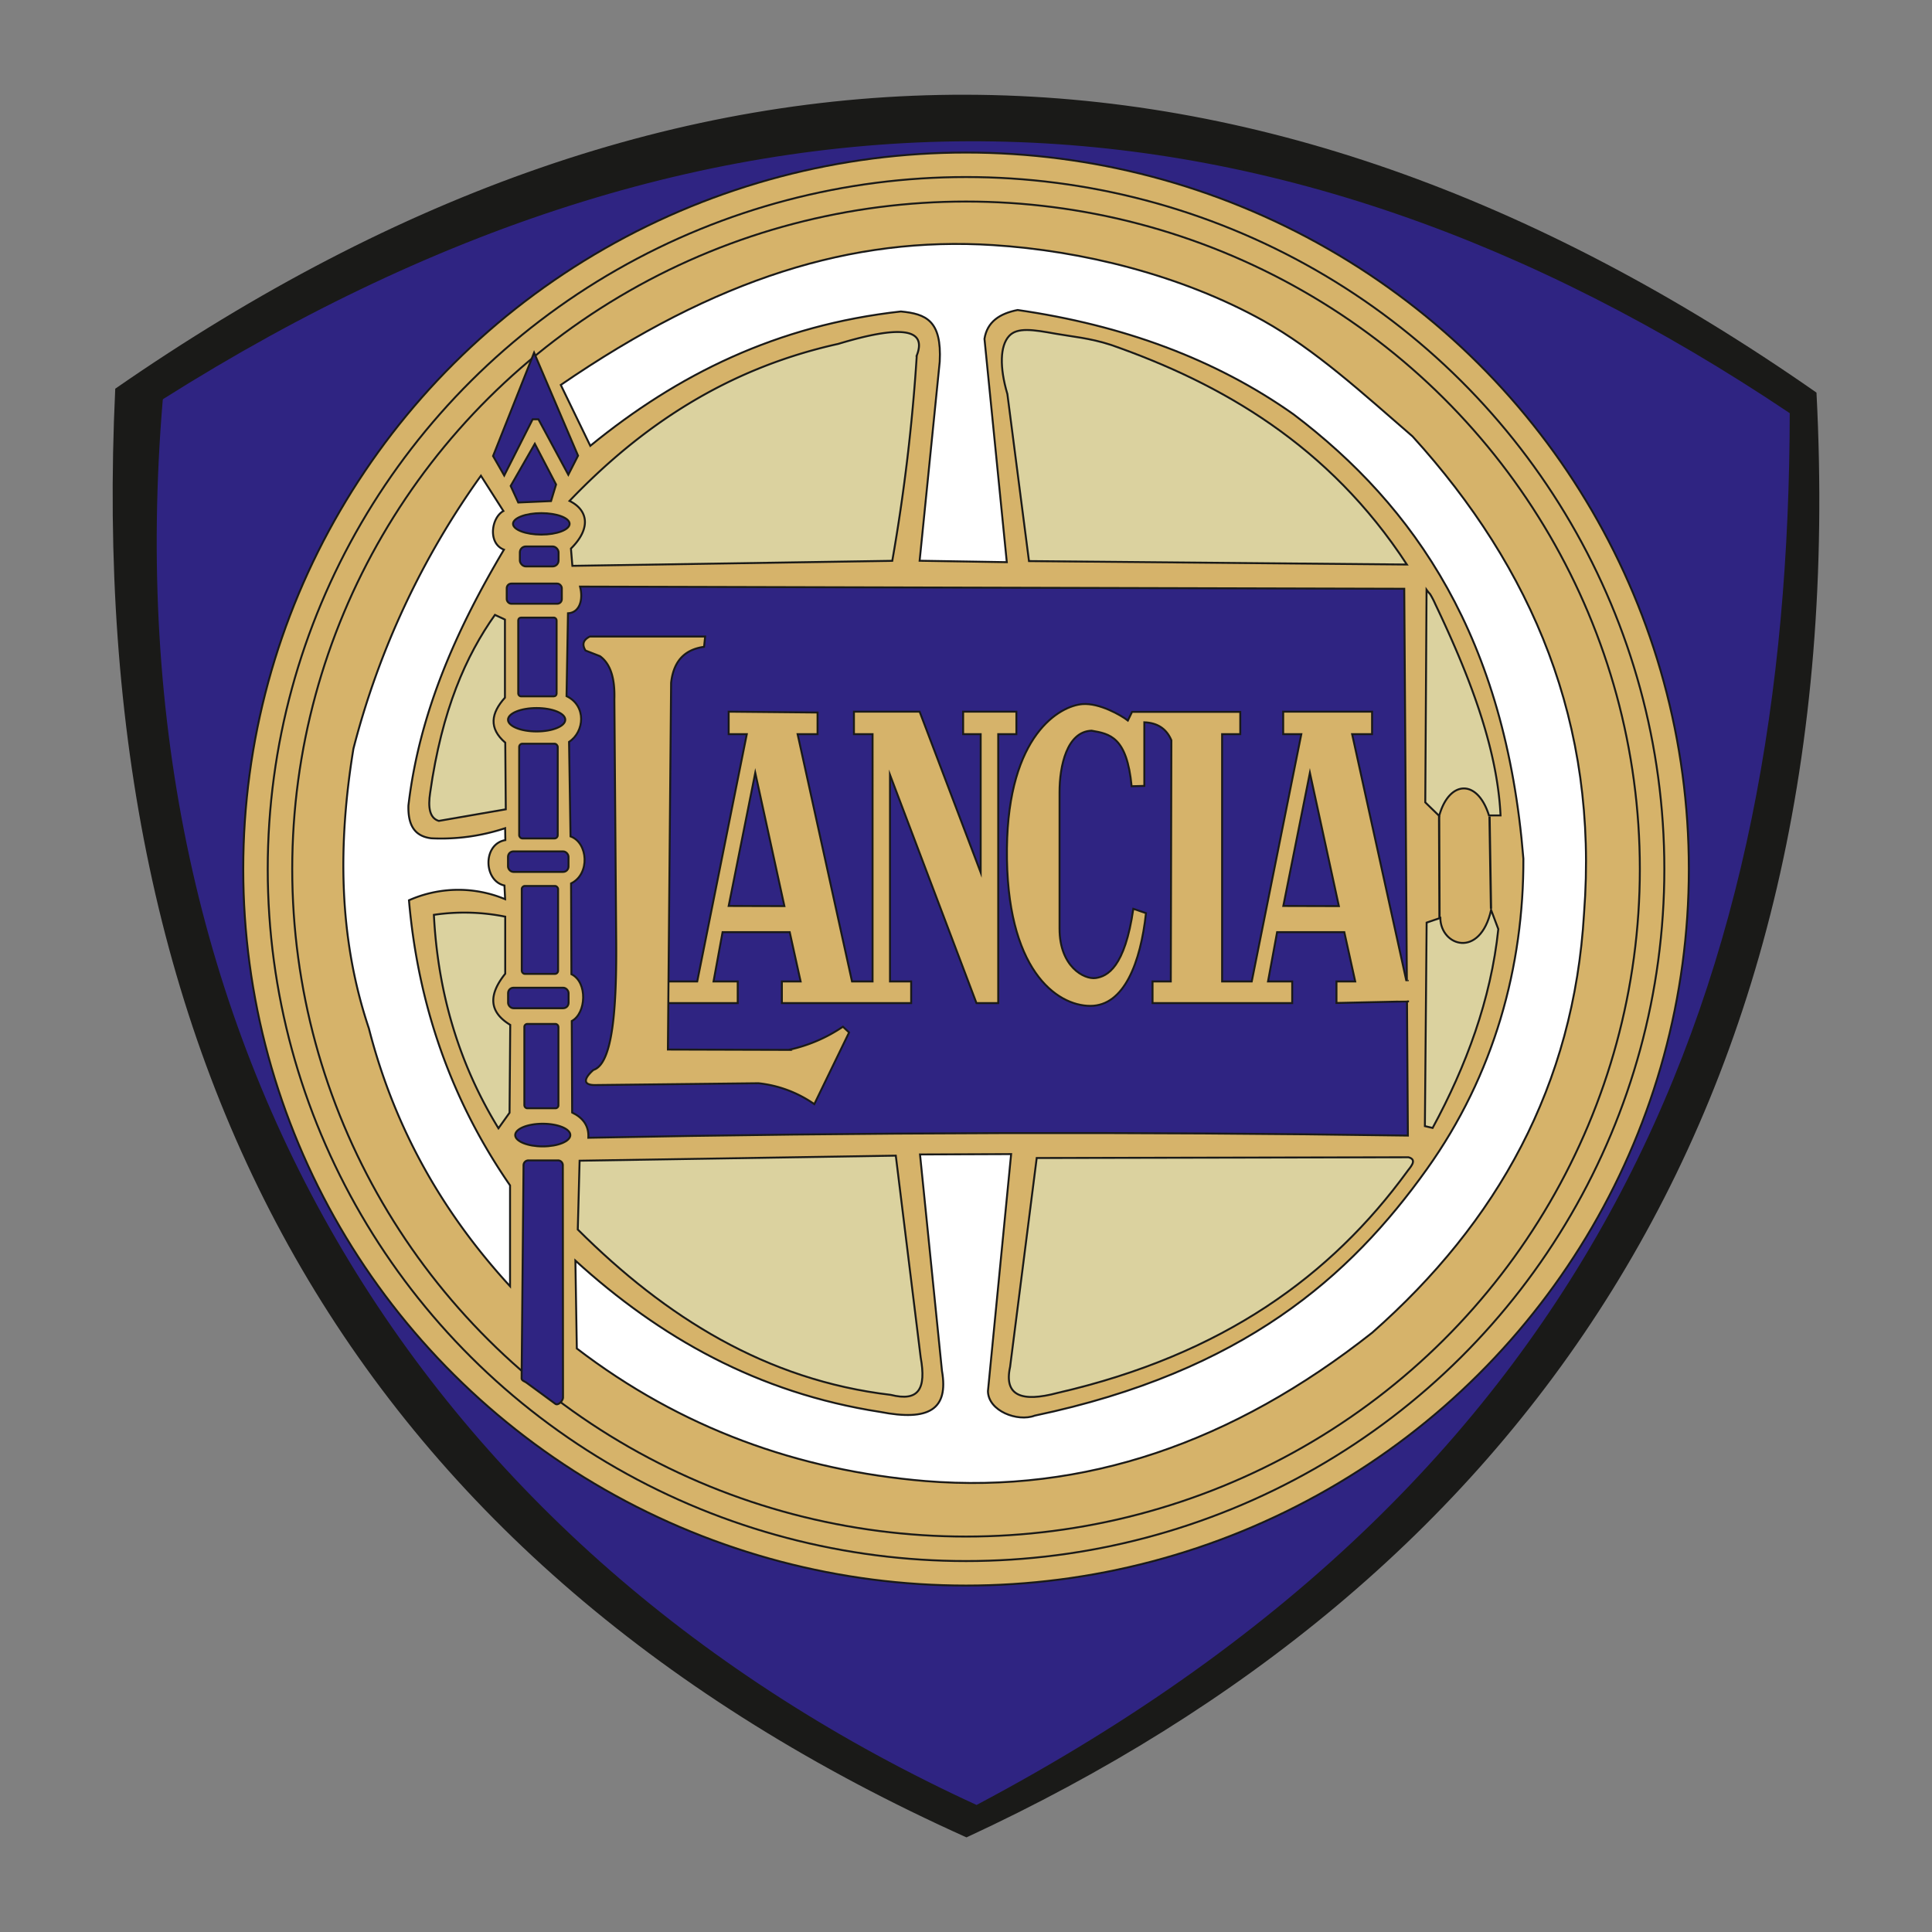
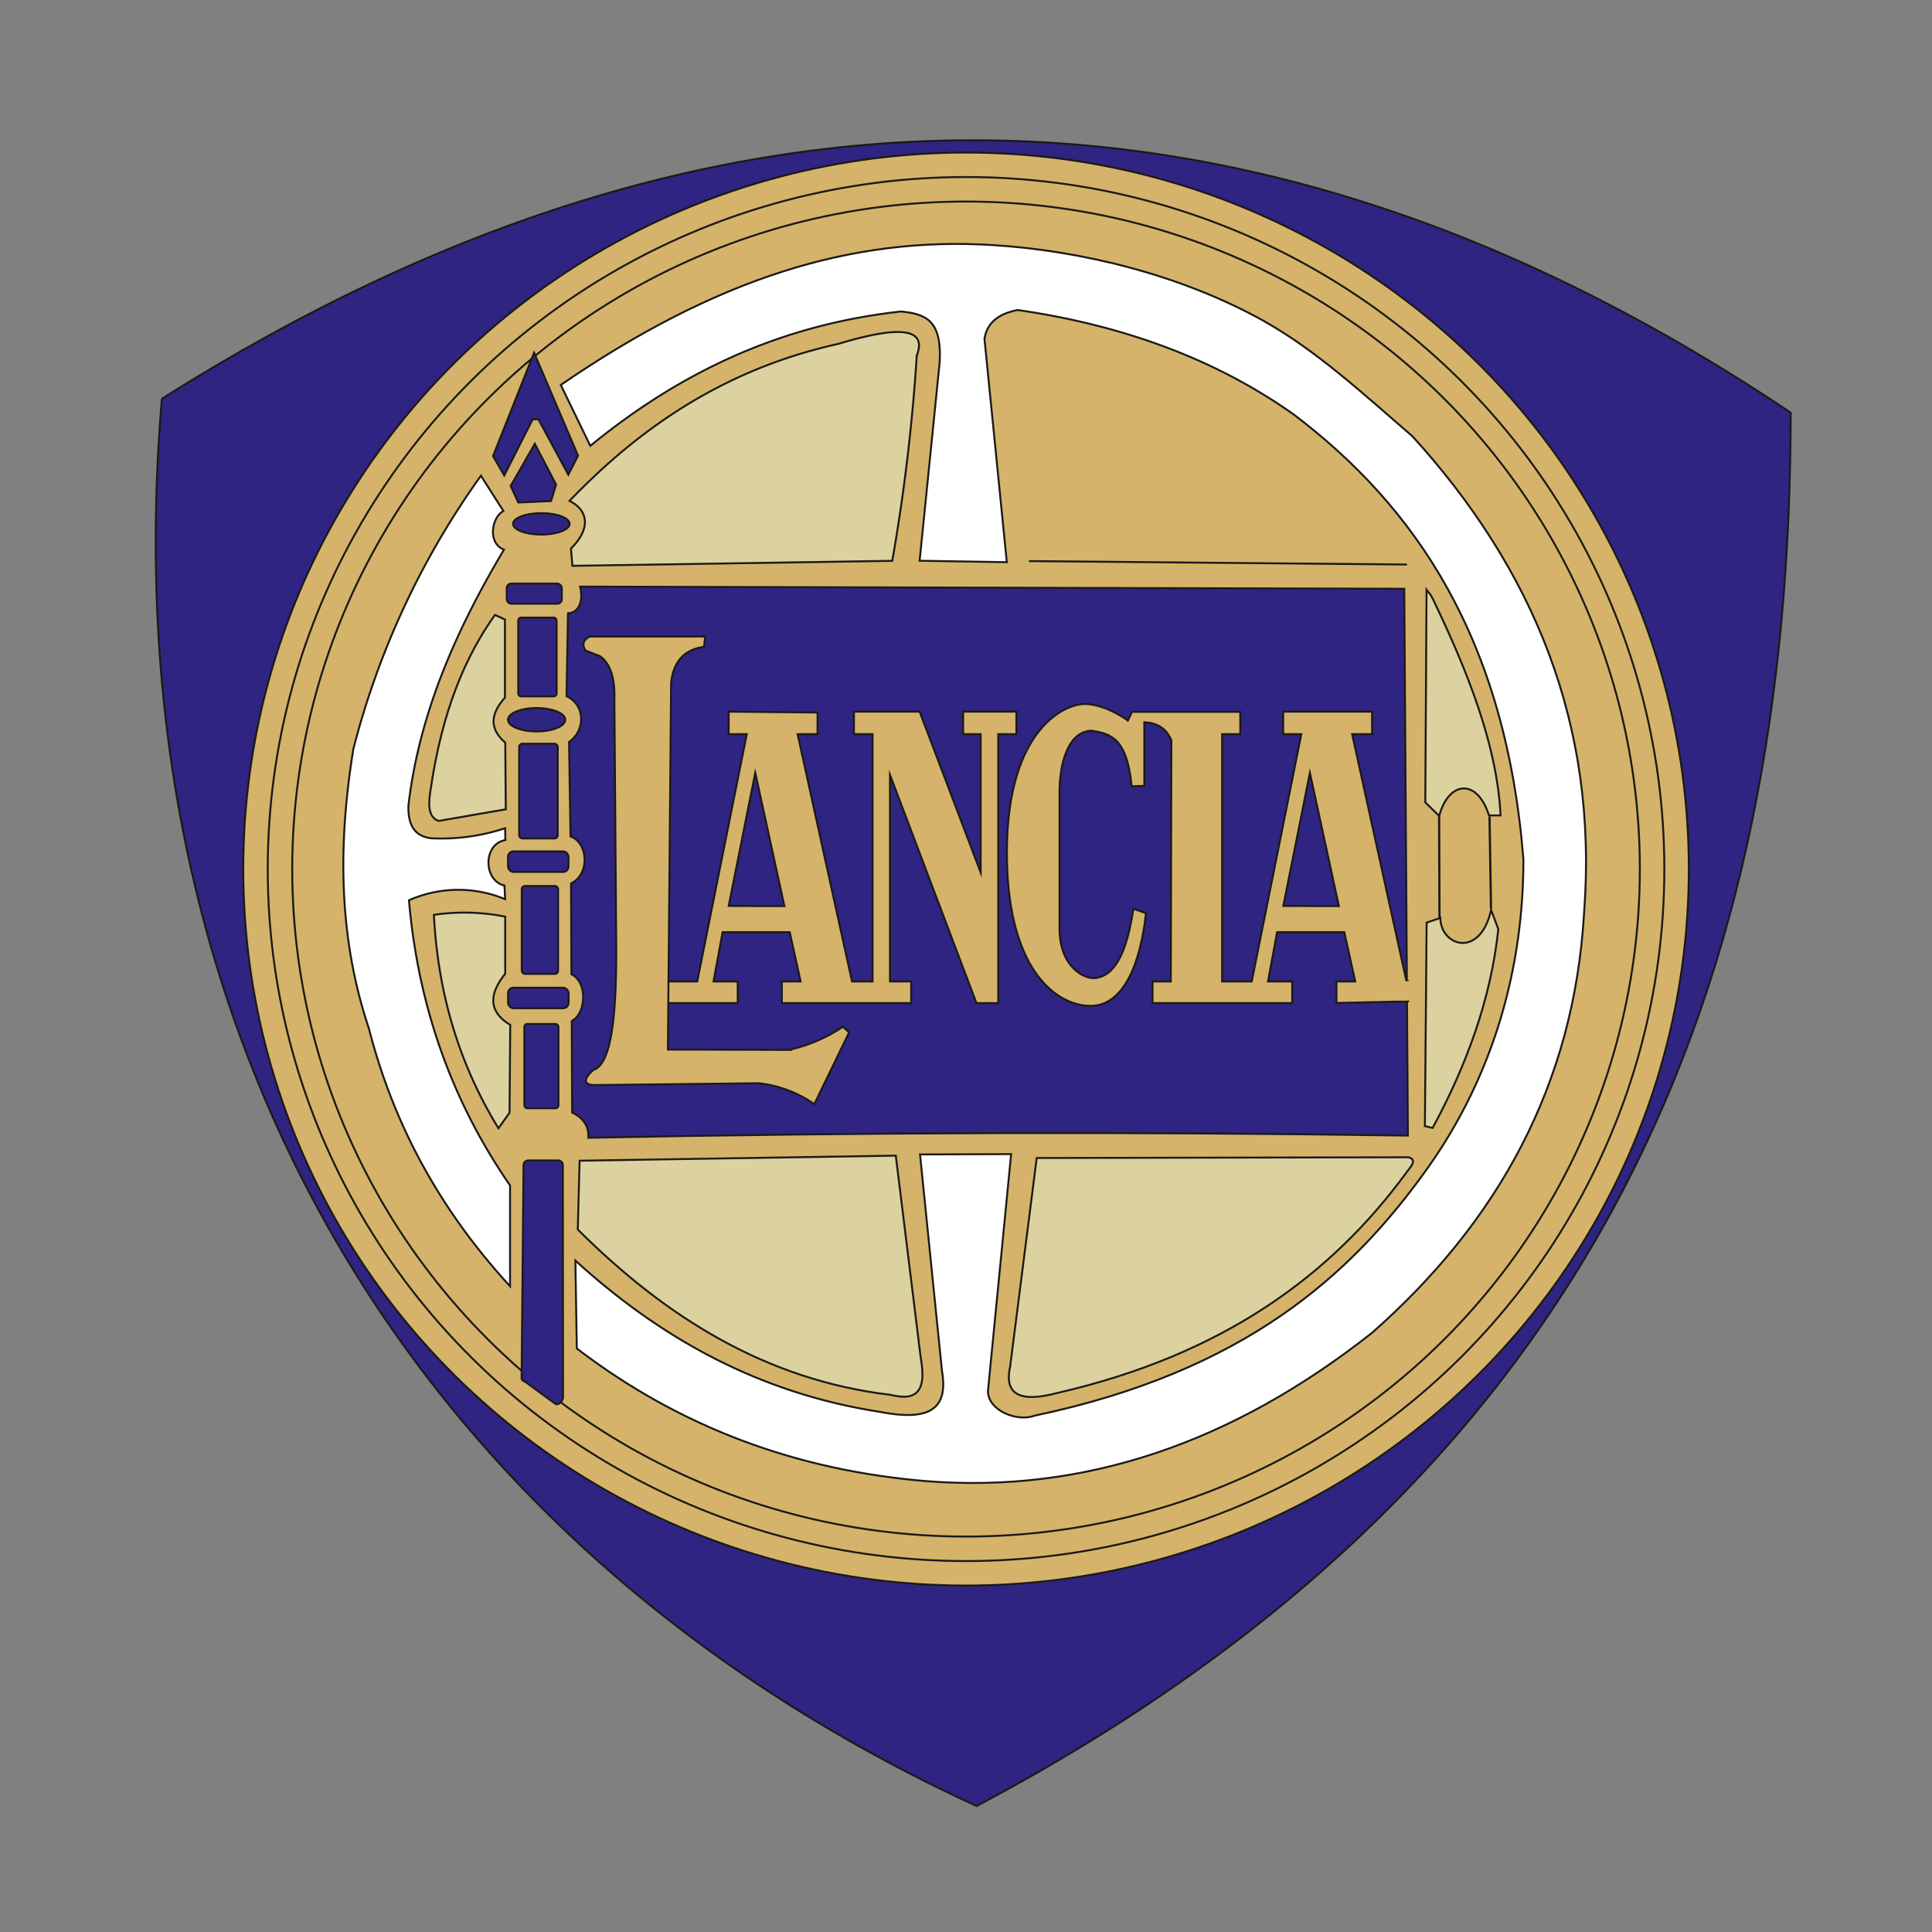
<svg xmlns="http://www.w3.org/2000/svg" id="Layer_1" data-name="Layer 1" viewBox="0 0 500 500">
  <rect x="0" y="0" width="500" height="500" fill="#808080" stroke="none" />
  <defs>
    <style>.cls-1{fill:#1a1a18;}.cls-1,.cls-2,.cls-3,.cls-4,.cls-5,.cls-6,.cls-7,.cls-9{stroke:#1a1a18;stroke-miterlimit:22.93;}.cls-1,.cls-2,.cls-3,.cls-4,.cls-5,.cls-6,.cls-7{stroke-width:0.5px;}.cls-1,.cls-2,.cls-4,.cls-5,.cls-7{fill-rule:evenodd;}.cls-2,.cls-6{fill:#2f2482;}.cls-3,.cls-7,.cls-8{fill:#d6b36a;}.cls-4{fill:#dbd29f;}.cls-5{fill:#fff;}.cls-9{fill:none;stroke-width:0.57px;}</style>
  </defs>
-   <path class="cls-1" d="M469.86,101.74c9.66,186.65-77.25,307.46-219.73,373.5C93.74,404.94,21.64,278.38,30.07,100.73Q250-51.7,469.86,101.74Z" />
  <path class="cls-2" d="M41.86,103.62l.09-.47c146.65-92.59,286.76-86.74,421.48,3.64-.14,144.68-46.38,273.63-210.69,360.61C110.05,401.89,27.8,271.3,41.86,103.62Z" />
  <ellipse class="cls-3" cx="250.01" cy="224.91" rx="187.06" ry="185.43" />
  <ellipse class="cls-3" cx="250.01" cy="224.91" rx="180.72" ry="179.09" />
  <ellipse class="cls-3" cx="250.01" cy="224.91" rx="174.38" ry="172.75" />
-   <path class="cls-4" d="M266.3,145.21l97.8.89c-20.14-30.88-48-46.85-76.54-56.83-5.46-1.79-10.31-2.18-14.33-2.9-5.84-1.05-10-1.73-12.1.61-2.31,2.54-2.49,8-.42,15Z" />
+   <path class="cls-4" d="M266.3,145.21l97.8.89Z" />
  <path class="cls-5" d="M260.56,145.49l-5.78-57.8c.69-4.38,3.91-6.55,8.58-7.46,27.2,3.92,51.17,12.68,71.41,27,31.5,23.87,54.85,57.84,59.48,115,.09,27.67-7.46,55.84-25,80.37-19.8,27.75-47.56,52.43-101.45,63.76-4.45,1.7-12.06-1.2-12.12-6.34l6-61.34-23.58.09,5.68,56c1.76,10-3.37,13.09-16,10.63-31.73-4.9-57.09-19.34-78.87-39.16l.37,22.75c27,20.65,57.27,31.56,90.25,34.31,41.05,3.31,79.52-9.9,115.6-38.41,32.45-28.61,52.2-64,54.82-108.52,3.75-49.09-13.33-89.25-44.38-123.43-13.05-11.29-25.05-22.33-38.62-29.94C305.59,71.13,280,64.88,257,63.43c-36.43-2.3-71.55,8.53-111.87,36.19l7.64,15.76c22.6-18.47,48.32-31.22,80.37-34.77,6.52.62,10.62,2.36,10.06,13L238,145.12Z" />
  <path class="cls-4" d="M147.39,129.64C165.9,110.31,188,95.4,216.93,89c15.59-4.72,23.14-4.23,20.33,3a486,486,0,0,1-6.34,53.14l-82.79,1.3-.37-4.47C153.23,136.54,152,131.88,147.39,129.64Z" />
  <path class="cls-4" d="M268.3,299.69l96.22-.19c2.55.68.2,2.83-.38,3.73-19.52,26.76-47.53,47.39-90.43,57.25-9.3,2.49-13.94.74-12.3-6.72Z" />
  <path class="cls-4" d="M150,300.39l-.47,17.81c22.78,22.71,48.79,39,81,42.79,7.26,1.83,9.21-1.58,7.74-9.7l-6.44-52.21Z" />
  <path class="cls-4" d="M112.29,236.76a53.87,53.87,0,0,1,18.46.47V252c-4.18,5.22-4.46,9.75,1.3,13.24l-.18,22.74L129,292C118.76,275.32,113.31,256.88,112.29,236.76Z" />
  <path class="cls-4" d="M128.09,159.13l2.59,1.21,0,20.21c-3.6,4-4.27,7.9.08,11.65l.14,17.25-17.34,3c-2.43-.74-2.8-3.55-2.24-7.27C114.36,183.68,120.62,169.66,128.09,159.13Z" />
  <path class="cls-4" d="M369.19,152.63a10.17,10.17,0,0,0,.91,1.11,21.25,21.25,0,0,1,1.34,2.57c8.61,18.08,16.05,36.92,16.9,54.72l-3,0c-3-9.58-10.35-9.07-12.88.12l-3.6-3.5Z" />
  <path class="cls-5" d="M105.7,208.47c-.12,4.55,1.2,7.91,5.92,8.48a52.77,52.77,0,0,0,19.11-2.61l.05,3.08c-5.87,1-5.69,10.53-.23,11.75l.18,3.54a31.49,31.49,0,0,0-24.89.28C108.18,260,116.73,284.7,132,306.78v26.1c-16.8-18.32-29.69-40-36.54-66.75-7.91-23.57-8-47.78-4-72.34a211.35,211.35,0,0,1,33-70.67l5.82,9.13c-3.14,1.71-4.09,8.39.14,10C118.52,162.28,108.56,184,105.7,208.47Z" />
  <ellipse class="cls-6" cx="138.88" cy="186.27" rx="7.41" ry="3.03" />
  <rect class="cls-6" x="131.14" y="151.03" width="14.26" height="5.22" rx="1.19" />
-   <rect class="cls-6" x="134.54" y="141.42" width="10.02" height="5.17" rx="1.54" />
  <path class="cls-2" d="M140.09,138.35c4,0,7.32-1.25,7.32-2.78s-3.29-2.77-7.32-2.77-7.32,1.25-7.32,2.77S136.06,138.35,140.09,138.35Z" />
  <polygon class="cls-2" points="132.16 125.76 138.41 114.85 143.91 125.39 142.61 129.68 134.12 130.05 132.16 125.76" />
  <polygon class="cls-2" points="127.6 118.02 138.22 91.27 149.6 117.93 147.08 122.87 139.34 108.51 137.85 108.51 130.49 123.06 127.6 118.02" />
  <rect class="cls-6" x="134.12" y="159.84" width="9.93" height="20.37" rx="0.7" />
  <rect class="cls-6" x="134.36" y="192.47" width="9.98" height="24.52" rx="0.84" />
  <rect class="cls-6" x="135.03" y="229.29" width="9.4" height="22.75" rx="0.79" />
  <rect class="cls-6" x="135.7" y="265" width="8.82" height="21.82" rx="0.74" />
  <path class="cls-2" d="M136.78,300.31h7.59a1.25,1.25,0,0,1,1.29,1.19l.05,60.16c0,.84-1.26,2.19-2,1.65l-7.44-5.46c-.55-.4-1.29-.53-1.28-1.18l.5-55.17A1.26,1.26,0,0,1,136.78,300.31Z" />
  <rect class="cls-6" x="131.47" y="220.34" width="15.66" height="5.31" rx="1.4" />
  <rect class="cls-6" x="131.49" y="255.62" width="15.66" height="5.31" rx="1.4" />
-   <path class="cls-2" d="M140.46,296.69c3.93,0,7.14-1.31,7.14-2.93s-3.21-2.94-7.14-2.94-7.13,1.32-7.13,2.94S136.54,296.69,140.46,296.69Z" />
  <path class="cls-2" d="M150.12,151.81l213.3.56.94,141.52q-105.69-1.56-212.1.56c.18-3.1-1.39-5.17-4.19-6.53l-.1-23.68c3.76-2,4.14-10.06-.09-12.12l-.09-23.49c5-2.45,4.38-10.56-.14-12.17L147.27,192c4-2.6,4.55-9.36-.65-11.84l.37-21.44C150,158.55,151,155.25,150.12,151.81Z" />
  <path class="cls-7" d="M203,234.5,195.46,200l-6.88,34.46Zm143.5,0L339,200l-6.88,34.46Zm17.83,19.61.06,5.05-18.51.41V254h4.85l-2.82-12.76H330.51L328.16,254h6.26v5.6H298.28V254H303l.15-62.42c-1.3-3.1-3.74-4.53-7-4.65l0,16.46-3.29.09c-1.21-12.84-5.7-13.56-10.36-14.38-6.42.23-8.29,9.18-8.29,15.89v35.36c0,9.85,6.41,13.2,9.38,12.76s7.52-2.69,9.71-17.91l3.28,1.12c-1.4,12.76-5.63,24-14.39,24s-21.93-9.4-21.6-40.73c.31-29.54,13.77-36.93,19.56-37.37,4.38-.34,10,2.9,11.74,4.25l1.09-2.24h28V190h-4.7v64h7.67l12.83-64h-4.69v-5.82h23V190h-5.16L364,254l.3.14ZM172.77,254h7.67l12.83-64h-4.69v-5.82l23,.22V190h-5.16l14.08,64h5.32V190H221v-5.82H238l15.8,41.62V190h-4.54v-5.82h13.78V190h-4.7v69.6h-5.63l-22.38-59.08V254h5.48v5.6H202.35V254h4.85l-2.82-12.76H187L184.66,254h6.26v5.6H172.78Z" />
  <path class="cls-7" d="M159,181c.17-5.27-.92-9.16-3.73-11.19l-3.73-1.45c-1-1.59-.59-2.78,1.12-3.63l29.83,0-.28,2.66c-4.11.59-7.8,2.77-8.53,9.32l-.83,94.91,31.23.09a39.86,39.86,0,0,0,14.07-6l1.59,1.49-9,18.55a30.9,30.9,0,0,0-14.45-5.41l-42.33.47c-3.48,0-2.58-2-.37-3.92,5-1.56,6.07-16,5.87-34.49Z" />
  <path class="cls-4" d="M369.21,238.77l3.54-1.21c.1,7.29,10.26,10.64,13.15-2.05l1.86,4.94c-1.89,18.17-8.36,35.53-17,51.46l-2-.47Z" />
  <rect class="cls-8" x="361.84" y="253.93" width="6.46" height="4.99" />
  <line class="cls-9" x1="372.44" y1="211.12" x2="372.54" y2="237.5" />
  <line class="cls-9" x1="385.87" y1="235.17" x2="385.49" y2="211.31" />
</svg>